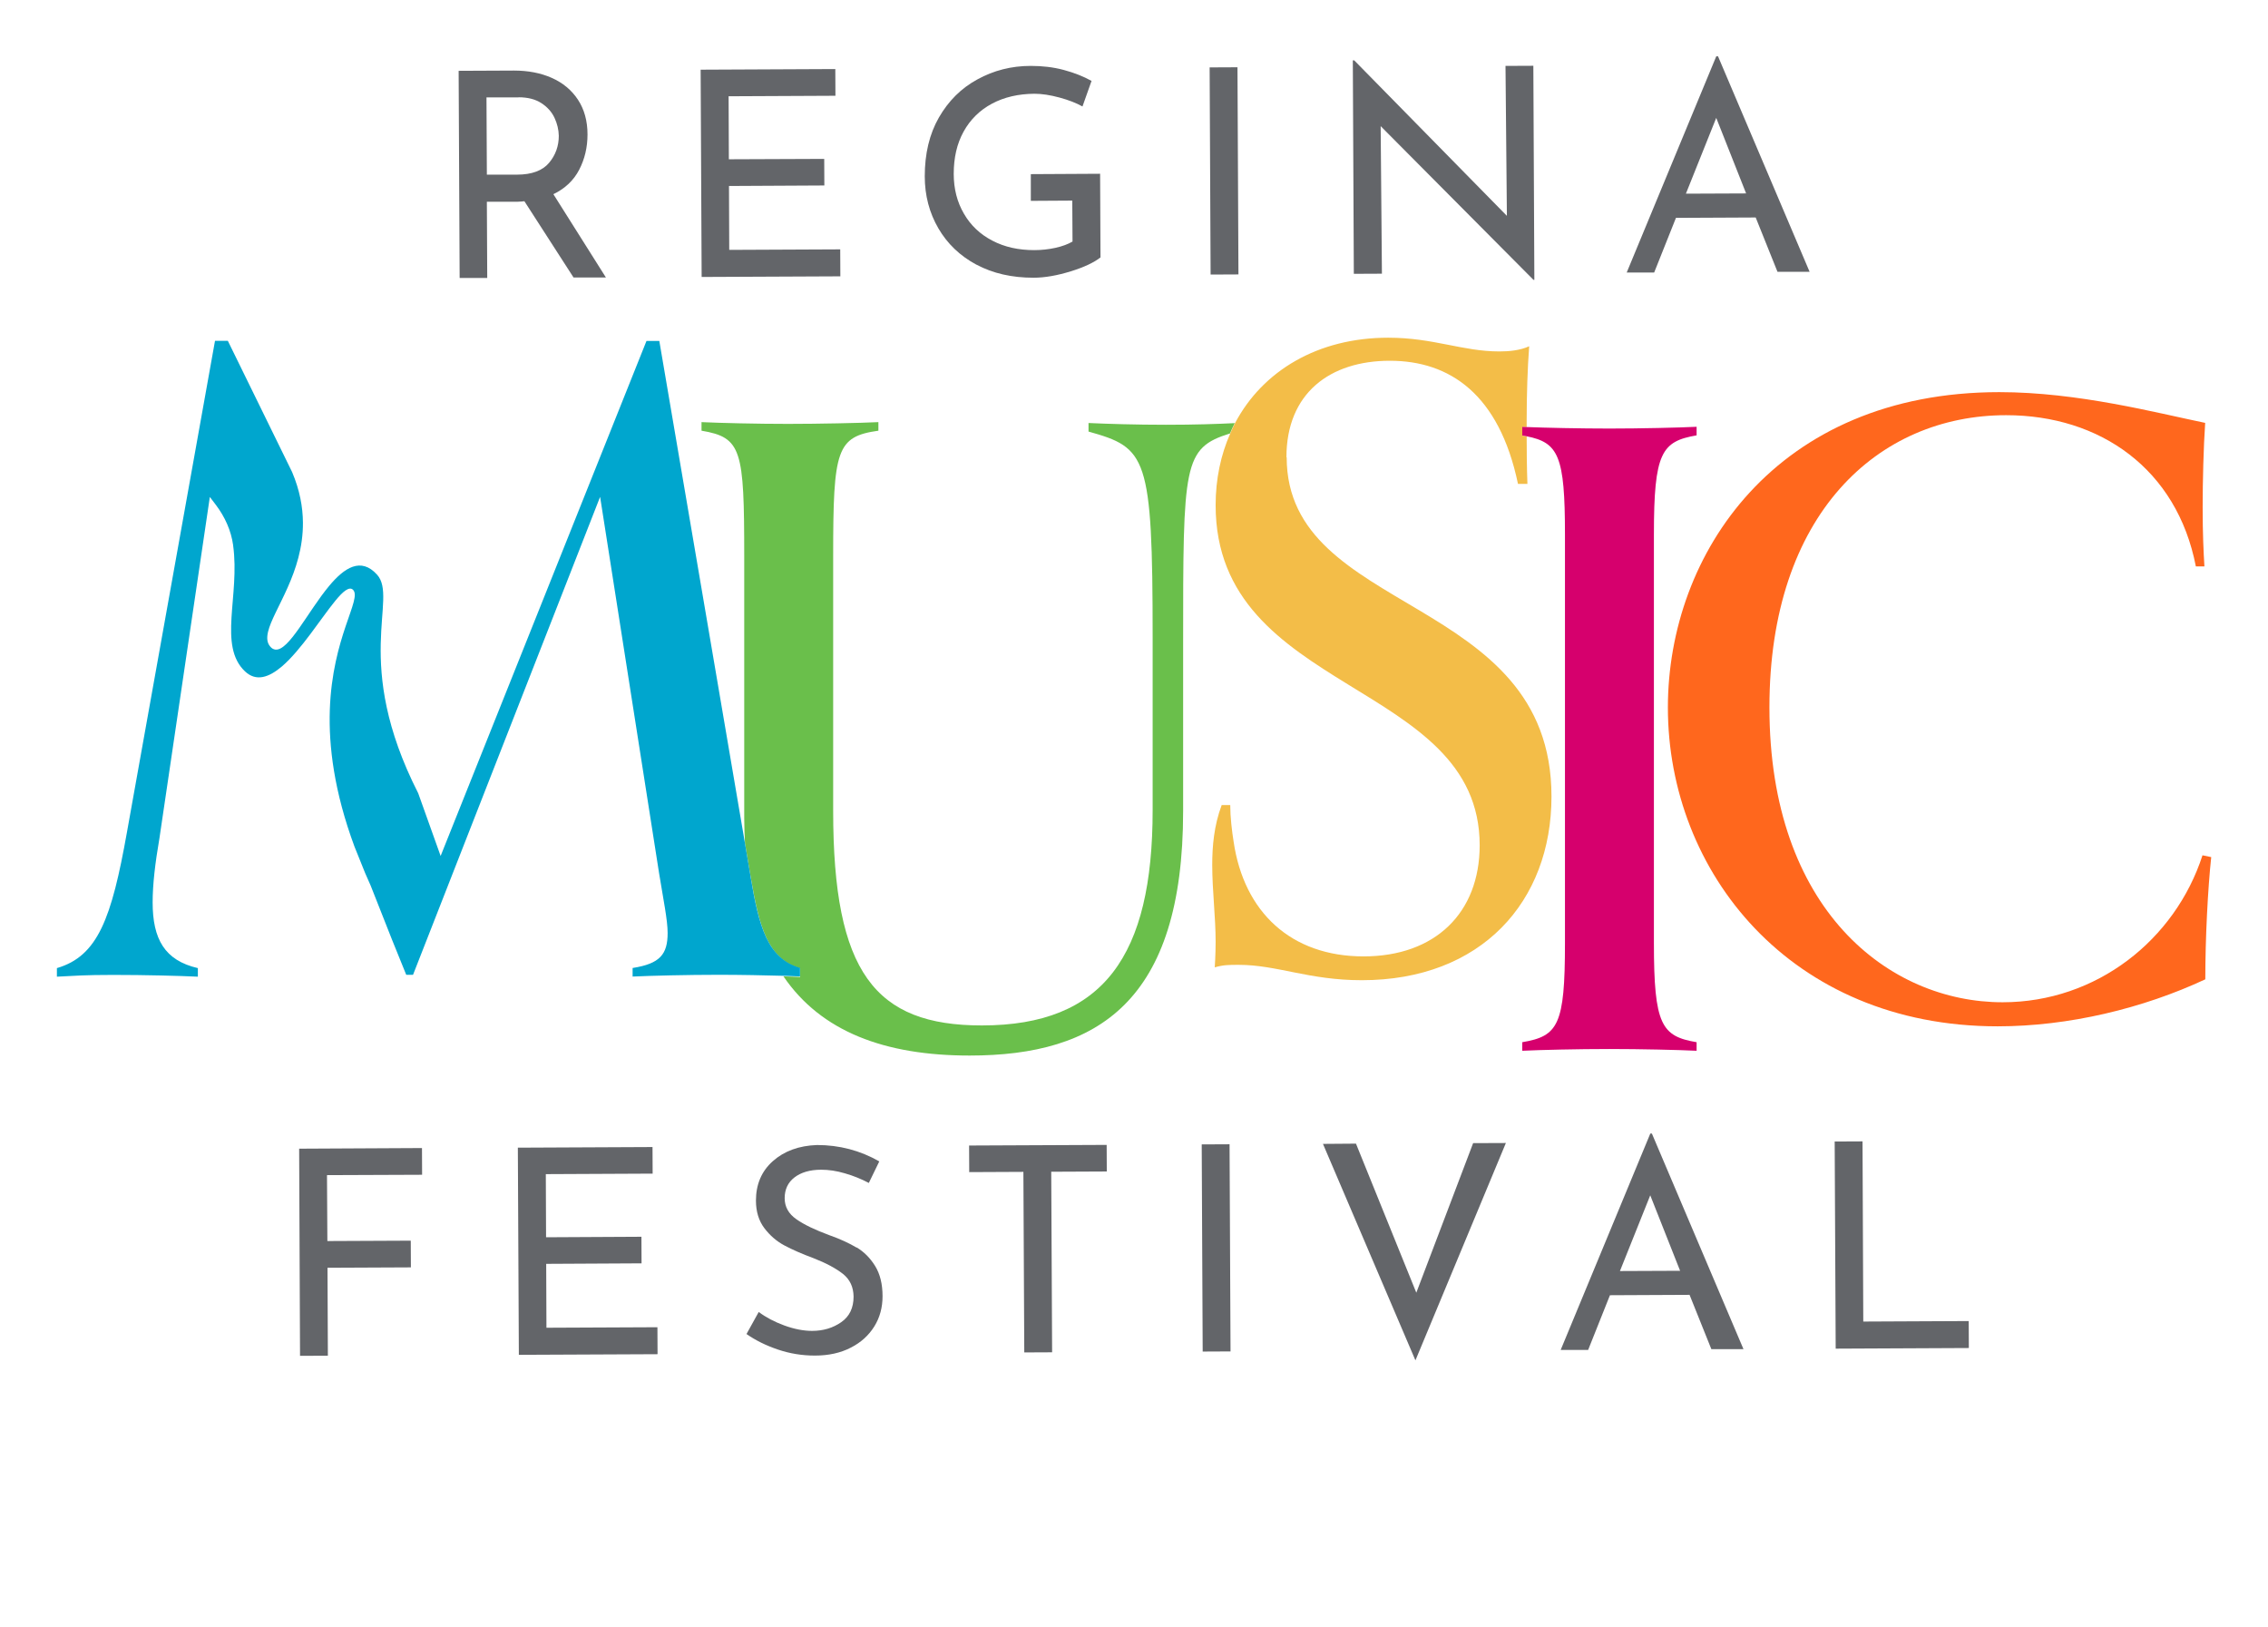
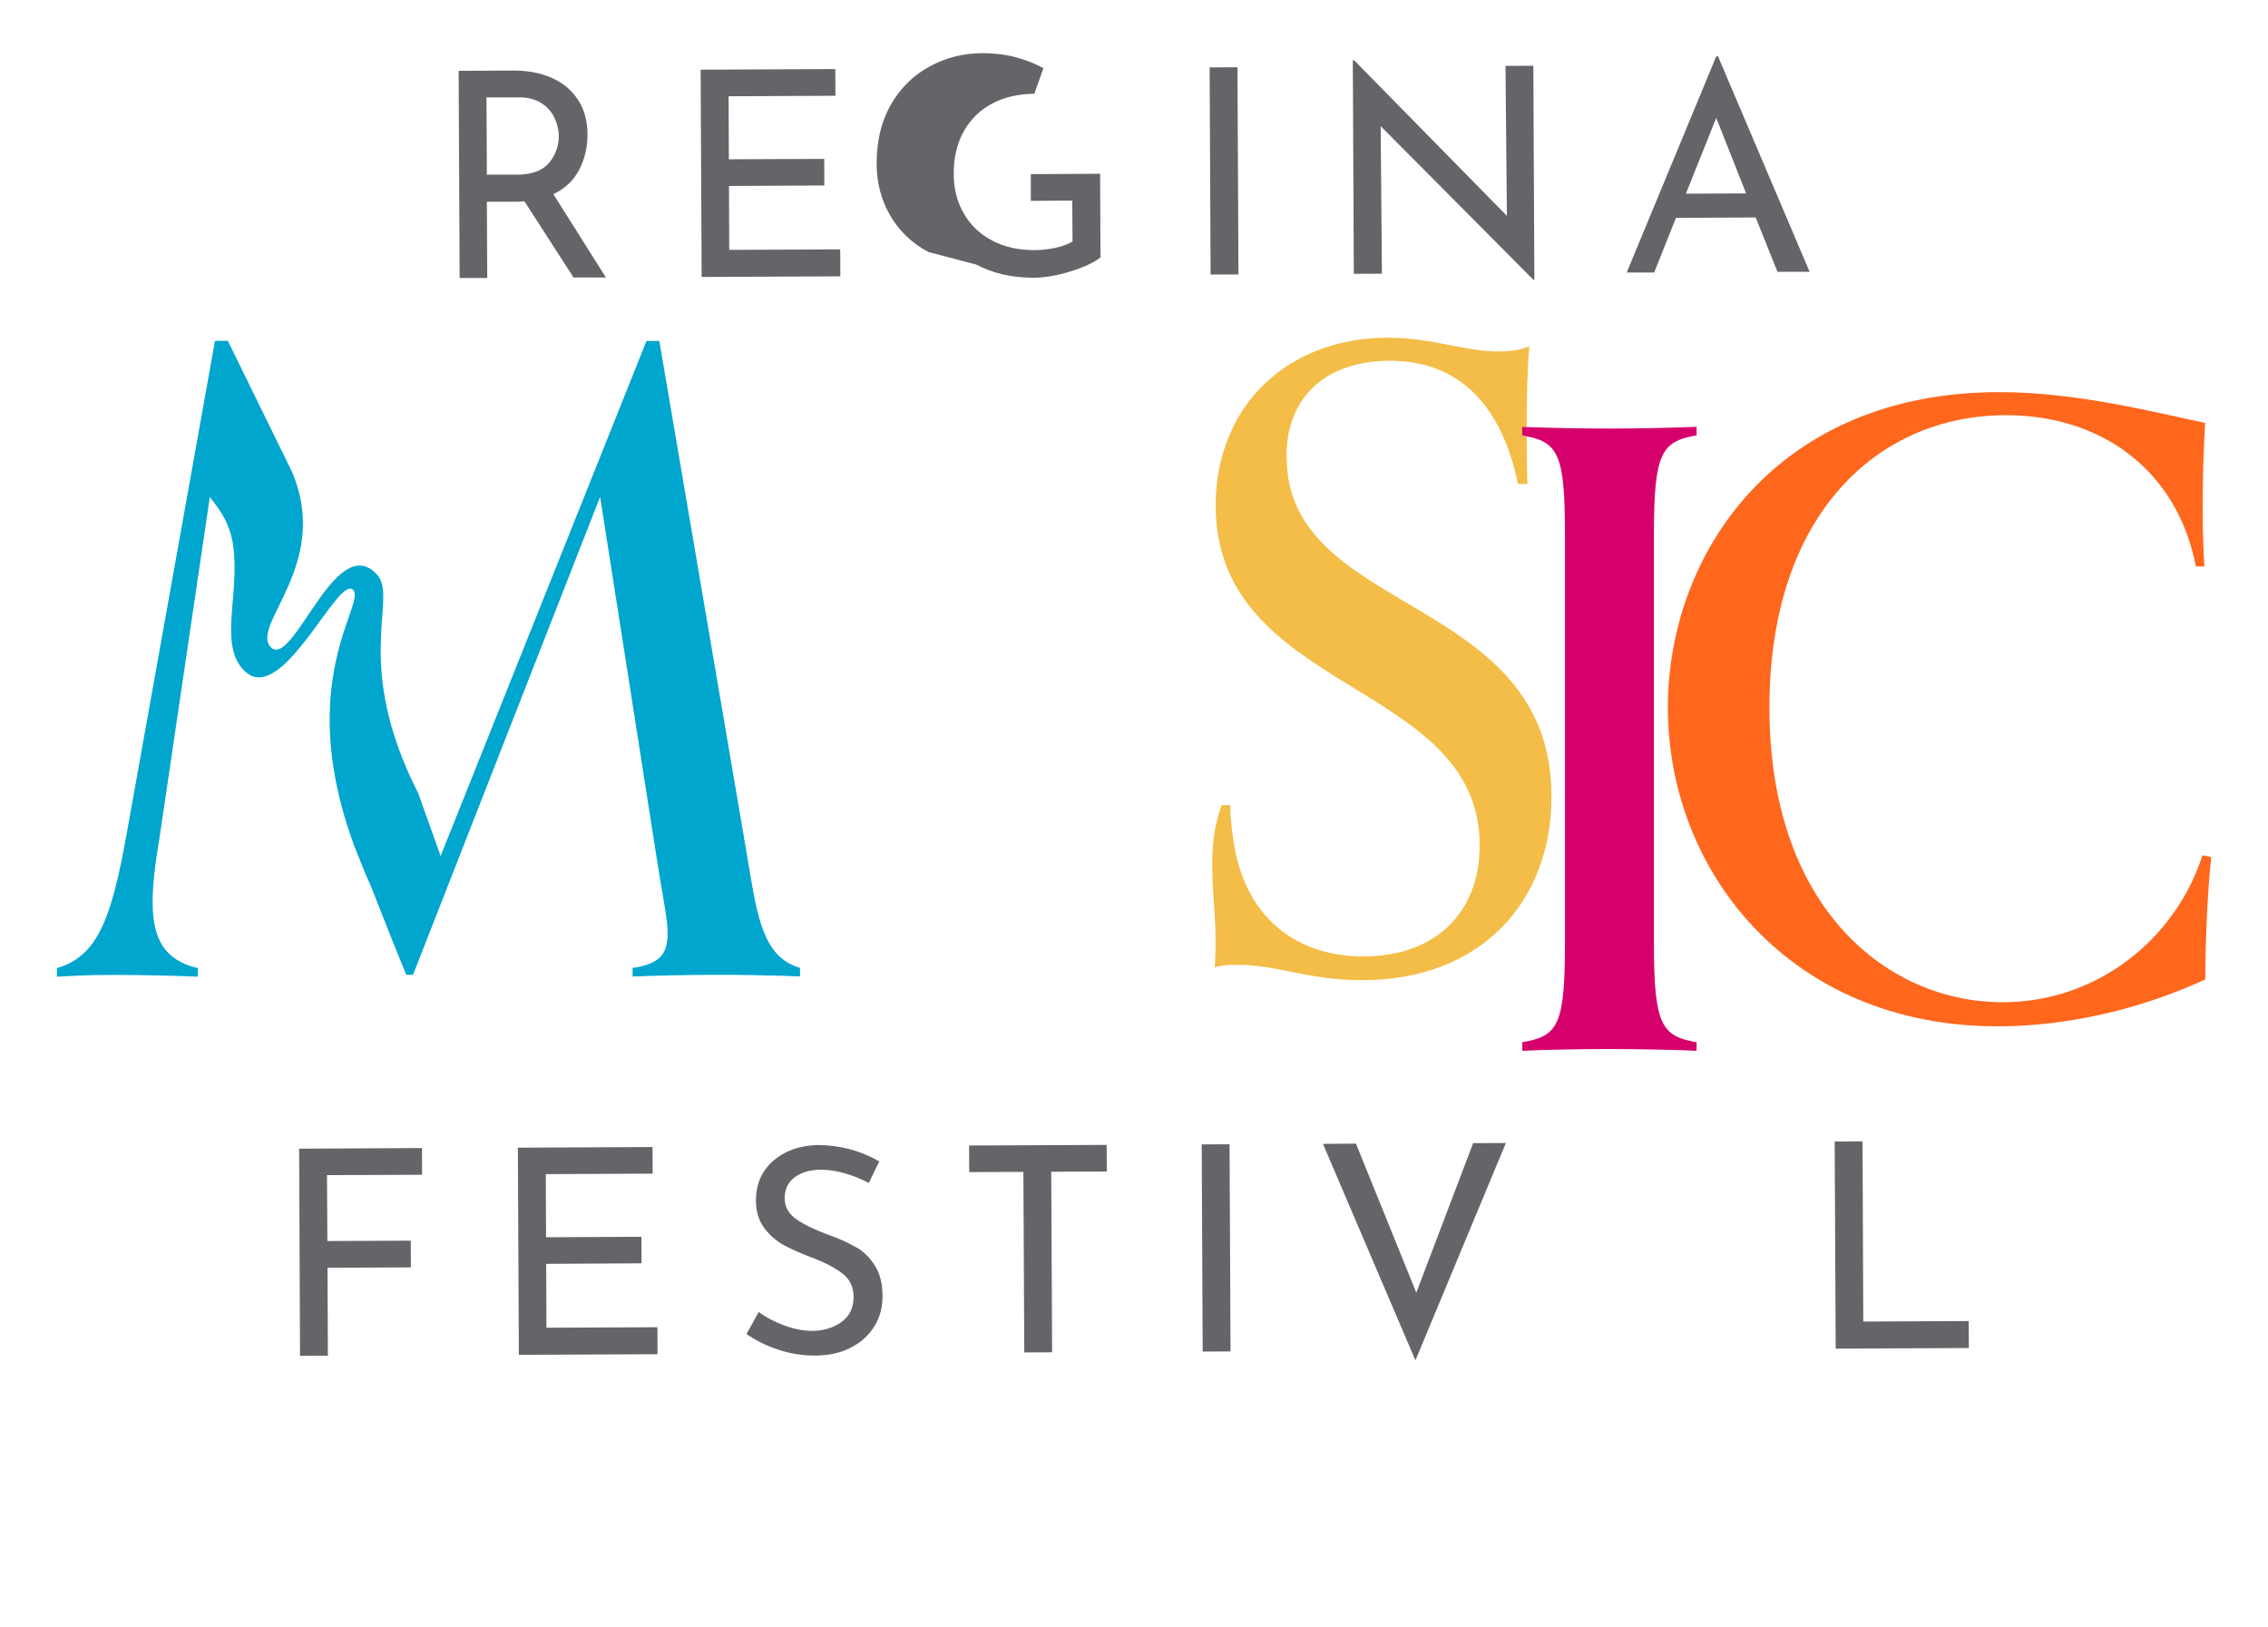
<svg xmlns="http://www.w3.org/2000/svg" id="a" width="2.5in" height="1.793in" viewBox="0 0 18 12.912">
  <g id="b">
    <path d="M4.101,1.386c.118,0,.203-.032.255-.094.052-.062.078-.134.077-.214,0-.048-.011-.096-.034-.143-.022-.047-.057-.086-.105-.117-.048-.031-.108-.046-.181-.046h-.255s.003.615.003.615h.239Z" fill="none" />
-     <polygon points="13.622 .936 13.382 1.538 13.859 1.536 13.622 .936" fill="none" />
    <polygon points="12.857 10.088 13.335 10.086 13.098 9.486 12.857 10.088" fill="none" />
    <path d="M3.866,2.206l-.003-.605h.243c.024-.001.042-.002.055-.004l.39.605h.257s-.417-.661-.417-.661c.092-.044.161-.109.205-.194.044-.085.066-.178.066-.28,0-.108-.026-.2-.076-.276-.05-.076-.12-.134-.208-.173-.088-.039-.188-.058-.3-.058l-.439.002.008,1.644h.221ZM4.114.772c.073,0,.133.015.181.046.048.031.083.07.105.117.022.047.033.095.034.143,0,.08-.025.152-.077.214-.052.062-.137.094-.255.094h-.239s-.003-.613-.003-.613h.255Z" fill="#636569" />
    <polygon points="6.669 2.193 6.668 1.979 5.787 1.983 5.785 1.476 6.542 1.472 6.541 1.261 5.784 1.264 5.782 .764 6.63 .76 6.629 .548 5.56 .553 5.568 2.198 6.669 2.193" fill="#636569" />
-     <path d="M7.749,2.1c.131.07.282.104.453.104.091,0,.19-.018.297-.051s.185-.071.235-.11l-.003-.664-.55.003v.212s.329-.002.329-.002l.002.325c-.036.021-.082.038-.136.05-.055.012-.111.018-.168.018-.124,0-.235-.024-.332-.075-.097-.05-.173-.122-.226-.214-.054-.092-.081-.198-.081-.316,0-.127.025-.239.078-.335.053-.096.128-.17.225-.222s.21-.078.337-.079c.059,0,.125.01.199.03.074.02.135.044.183.071l.072-.203c-.065-.036-.139-.065-.221-.087-.082-.022-.169-.032-.262-.032-.153,0-.294.036-.423.107-.129.07-.23.171-.306.303-.075.131-.112.287-.112.466,0,.153.037.291.108.413.071.122.172.219.303.289Z" fill="#636569" />
+     <path d="M7.749,2.1c.131.07.282.104.453.104.091,0,.19-.018.297-.051s.185-.071.235-.11l-.003-.664-.55.003v.212s.329-.002.329-.002l.002.325c-.036.021-.082.038-.136.05-.055.012-.111.018-.168.018-.124,0-.235-.024-.332-.075-.097-.05-.173-.122-.226-.214-.054-.092-.081-.198-.081-.316,0-.127.025-.239.078-.335.053-.096.128-.17.225-.222s.21-.078.337-.079l.072-.203c-.065-.036-.139-.065-.221-.087-.082-.022-.169-.032-.262-.032-.153,0-.294.036-.423.107-.129.07-.23.171-.306.303-.075.131-.112.287-.112.466,0,.153.037.291.108.413.071.122.172.219.303.289Z" fill="#636569" />
    <rect x="9.604" y=".534" width=".221" height="1.644" transform="translate(-.006 .046) rotate(-.269)" fill="#636569" />
    <polygon points="10.968 2.172 10.958 1.001 12.171 2.221 12.178 2.221 12.17 .522 11.949 .523 11.96 1.713 10.748 .479 10.737 .479 10.745 2.173 10.968 2.172" fill="#636569" />
    <path d="M13.303,1.729l.632-.003.173.431h.255s-.727-1.71-.727-1.71h-.014s-.711,1.716-.711,1.716h.218s.173-.434.173-.434ZM13.622.936l.237.599-.478.002.241-.602Z" fill="#636569" />
    <polygon points="3.348 9.111 2.373 9.116 2.38 10.76 2.601 10.759 2.598 10.061 3.26 10.058 3.259 9.846 2.597 9.849 2.594 9.326 3.349 9.323 3.348 9.111" fill="#636569" />
    <polygon points="4.336 10.537 4.334 10.03 5.091 10.026 5.09 9.815 4.333 9.819 4.331 9.318 5.179 9.314 5.178 9.103 4.109 9.108 4.117 10.752 5.218 10.747 5.217 10.533 4.336 10.537" fill="#636569" />
    <path d="M6.798,9.901c-.059-.035-.13-.068-.215-.098-.114-.042-.202-.084-.263-.127-.062-.043-.093-.099-.093-.167,0-.07.026-.125.078-.165s.123-.061.212-.061c.059,0,.122.009.189.029.067.019.13.045.189.076l.083-.171c-.152-.087-.317-.13-.494-.13-.144.005-.261.048-.351.128-.09.08-.134.185-.134.313,0,.088.023.161.067.219.044.058.097.104.159.137.062.033.139.067.231.101.1.039.178.081.234.125.056.045.083.105.084.18,0,.089-.032.157-.098.203-.066.046-.143.069-.231.069-.068,0-.142-.014-.221-.043-.079-.029-.147-.065-.203-.107l-.097.175c.072.05.154.091.249.123.094.032.192.048.294.048.109,0,.204-.021.285-.063.081-.041.143-.098.187-.169.044-.071.065-.151.065-.239,0-.097-.02-.177-.059-.24-.039-.063-.088-.112-.146-.147Z" fill="#636569" />
    <polygon points="8.783 9.086 7.691 9.091 7.692 9.302 8.122 9.3 8.129 10.733 8.35 10.732 8.343 9.299 8.784 9.297 8.783 9.086" fill="#636569" />
    <rect x="9.541" y="9.082" width=".221" height="1.644" transform="translate(-.046 .045) rotate(-.269)" fill="#636569" />
    <polygon points="11.241 10.259 10.762 9.076 10.5 9.078 11.234 10.796 11.952 9.071 11.692 9.072 11.241 10.259" fill="#636569" />
-     <path d="M13.098,8.997l-.711,1.716h.218s.173-.434.173-.434l.632-.003.173.431h.255s-.727-1.711-.727-1.711h-.014ZM12.857,10.088l.241-.602.237.599-.478.002Z" fill="#636569" />
    <polygon points="14.789 10.488 14.783 9.058 14.562 9.059 14.57 10.703 15.627 10.698 15.626 10.484 14.789 10.488" fill="#636569" />
-     <path d="M9.256,3.371c-.244,0-.468-.007-.617-.014v.068c.461.129.509.19.509,1.634v1.37c0,1.153-.387,1.709-1.356,1.709-.848,0-1.18-.421-1.18-1.702v-2.028c0-.841.027-.943.359-.99v-.068c-.142.007-.475.014-.719.014s-.536-.007-.685-.014v.068c.319.054.339.149.339.997v2.075c0,.07.003.137.006.203l.045.266c.068.4.136.651.393.726v.068c-.037-.002-.082-.003-.133-.005.299.439.804.629,1.478.629,1.017,0,1.695-.427,1.695-1.94v-1.323c0-1.432,0-1.558.372-1.674.012-.028.024-.055.038-.082-.141.007-.314.013-.546.013Z" fill="#6abf4b" />
    <path d="M10.21,3.629c0-.509.346-.766.821-.766s.868.265,1.017.977h.075c-.005-.136-.006-.271-.006-.377-.011-.002-.022-.004-.033-.006v-.068c.01,0,.022,0,.033.001,0-.019,0-.036,0-.052,0-.21.007-.42.02-.59-.075.034-.163.041-.237.041-.292,0-.522-.109-.882-.109-.559,0-.997.263-1.216.678-.014.026-.026.054-.038.082-.075.17-.116.361-.116.569,0,1.506,2.096,1.384,2.096,2.699,0,.536-.353.882-.922.882-.577,0-.949-.353-1.031-.909-.014-.088-.027-.197-.027-.292h-.068c-.061.163-.075.326-.075.475,0,.203.027.414.027.61,0,.102-.007.203-.007.203.068-.02.115-.02.19-.02.305,0,.556.122.977.122.949,0,1.506-.624,1.506-1.458,0-1.614-2.102-1.431-2.102-2.692Z" fill="#f3bd48" />
    <path d="M13.466,3.455v-.068c-.142.007-.448.014-.692.014-.234,0-.502-.006-.659-.012-.011,0-.023,0-.033-.001v.068c.012.002.022.004.033.006.255.05.306.156.306.78v3.242c0,.651-.054.739-.339.787v.068c.149-.007.441-.014.692-.014.244,0,.549.007.692.014v-.068c-.278-.047-.339-.136-.339-.787v-3.242c0-.651.061-.739.339-.787Z" fill="#d6006d" />
    <path d="M17.482,6.787c-.217.671-.841,1.167-1.587,1.167-.902,0-1.851-.733-1.851-2.34,0-1.533.861-2.319,1.879-2.319.746,0,1.356.427,1.506,1.2h.068c-.007-.115-.014-.258-.014-.468s.007-.482.02-.671c-.393-.081-1.01-.244-1.634-.244-1.77,0-2.631,1.282-2.631,2.503,0,1.302.97,2.53,2.618,2.53.563,0,1.153-.142,1.648-.373,0-.326.02-.719.047-.97l-.068-.014Z" fill="#ff671d" />
    <path d="M5.957,6.959l-.045-.266-.68-3.987h-.102l-1.634,4.087-.178-.498c-.529-1.039-.155-1.546-.327-1.735-.128-.141-.259-.055-.38.09-.169.203-.321.52-.428.505-.014-.002-.027-.009-.039-.023-.027-.031-.029-.07-.018-.118.042-.177.28-.469.277-.867-.001-.124-.025-.257-.086-.401l-.51-1.041h-.102l-.699,3.9c-.122.685-.231.983-.556,1.078v.068c.142-.007.217-.014.448-.014.251,0,.522.007.671.014v-.068c-.264-.061-.359-.231-.359-.522,0-.142.02-.312.054-.509l.4-2.708.048.063c.071.094.121.203.137.32,0,0,0,.001,0,.002.055.399-.121.795.094.999.089.084.19.048.293-.039.154-.132.31-.382.423-.52.061-.075.111-.117.141-.089.038.036-.004.13-.058.29-.105.312-.253.875.07,1.748l.085.211c.014.033.029.066.044.1l.169.428.113.279h.054l1.485-3.793.468,2.986c.034.21.068.373.068.475,0,.17-.061.244-.278.278v.068c.149-.007.434-.014.685-.014.171,0,.365.004.511.008.051.002.096.003.133.005v-.068c-.258-.075-.326-.326-.393-.726Z" fill="#00a6ce" />
  </g>
</svg>